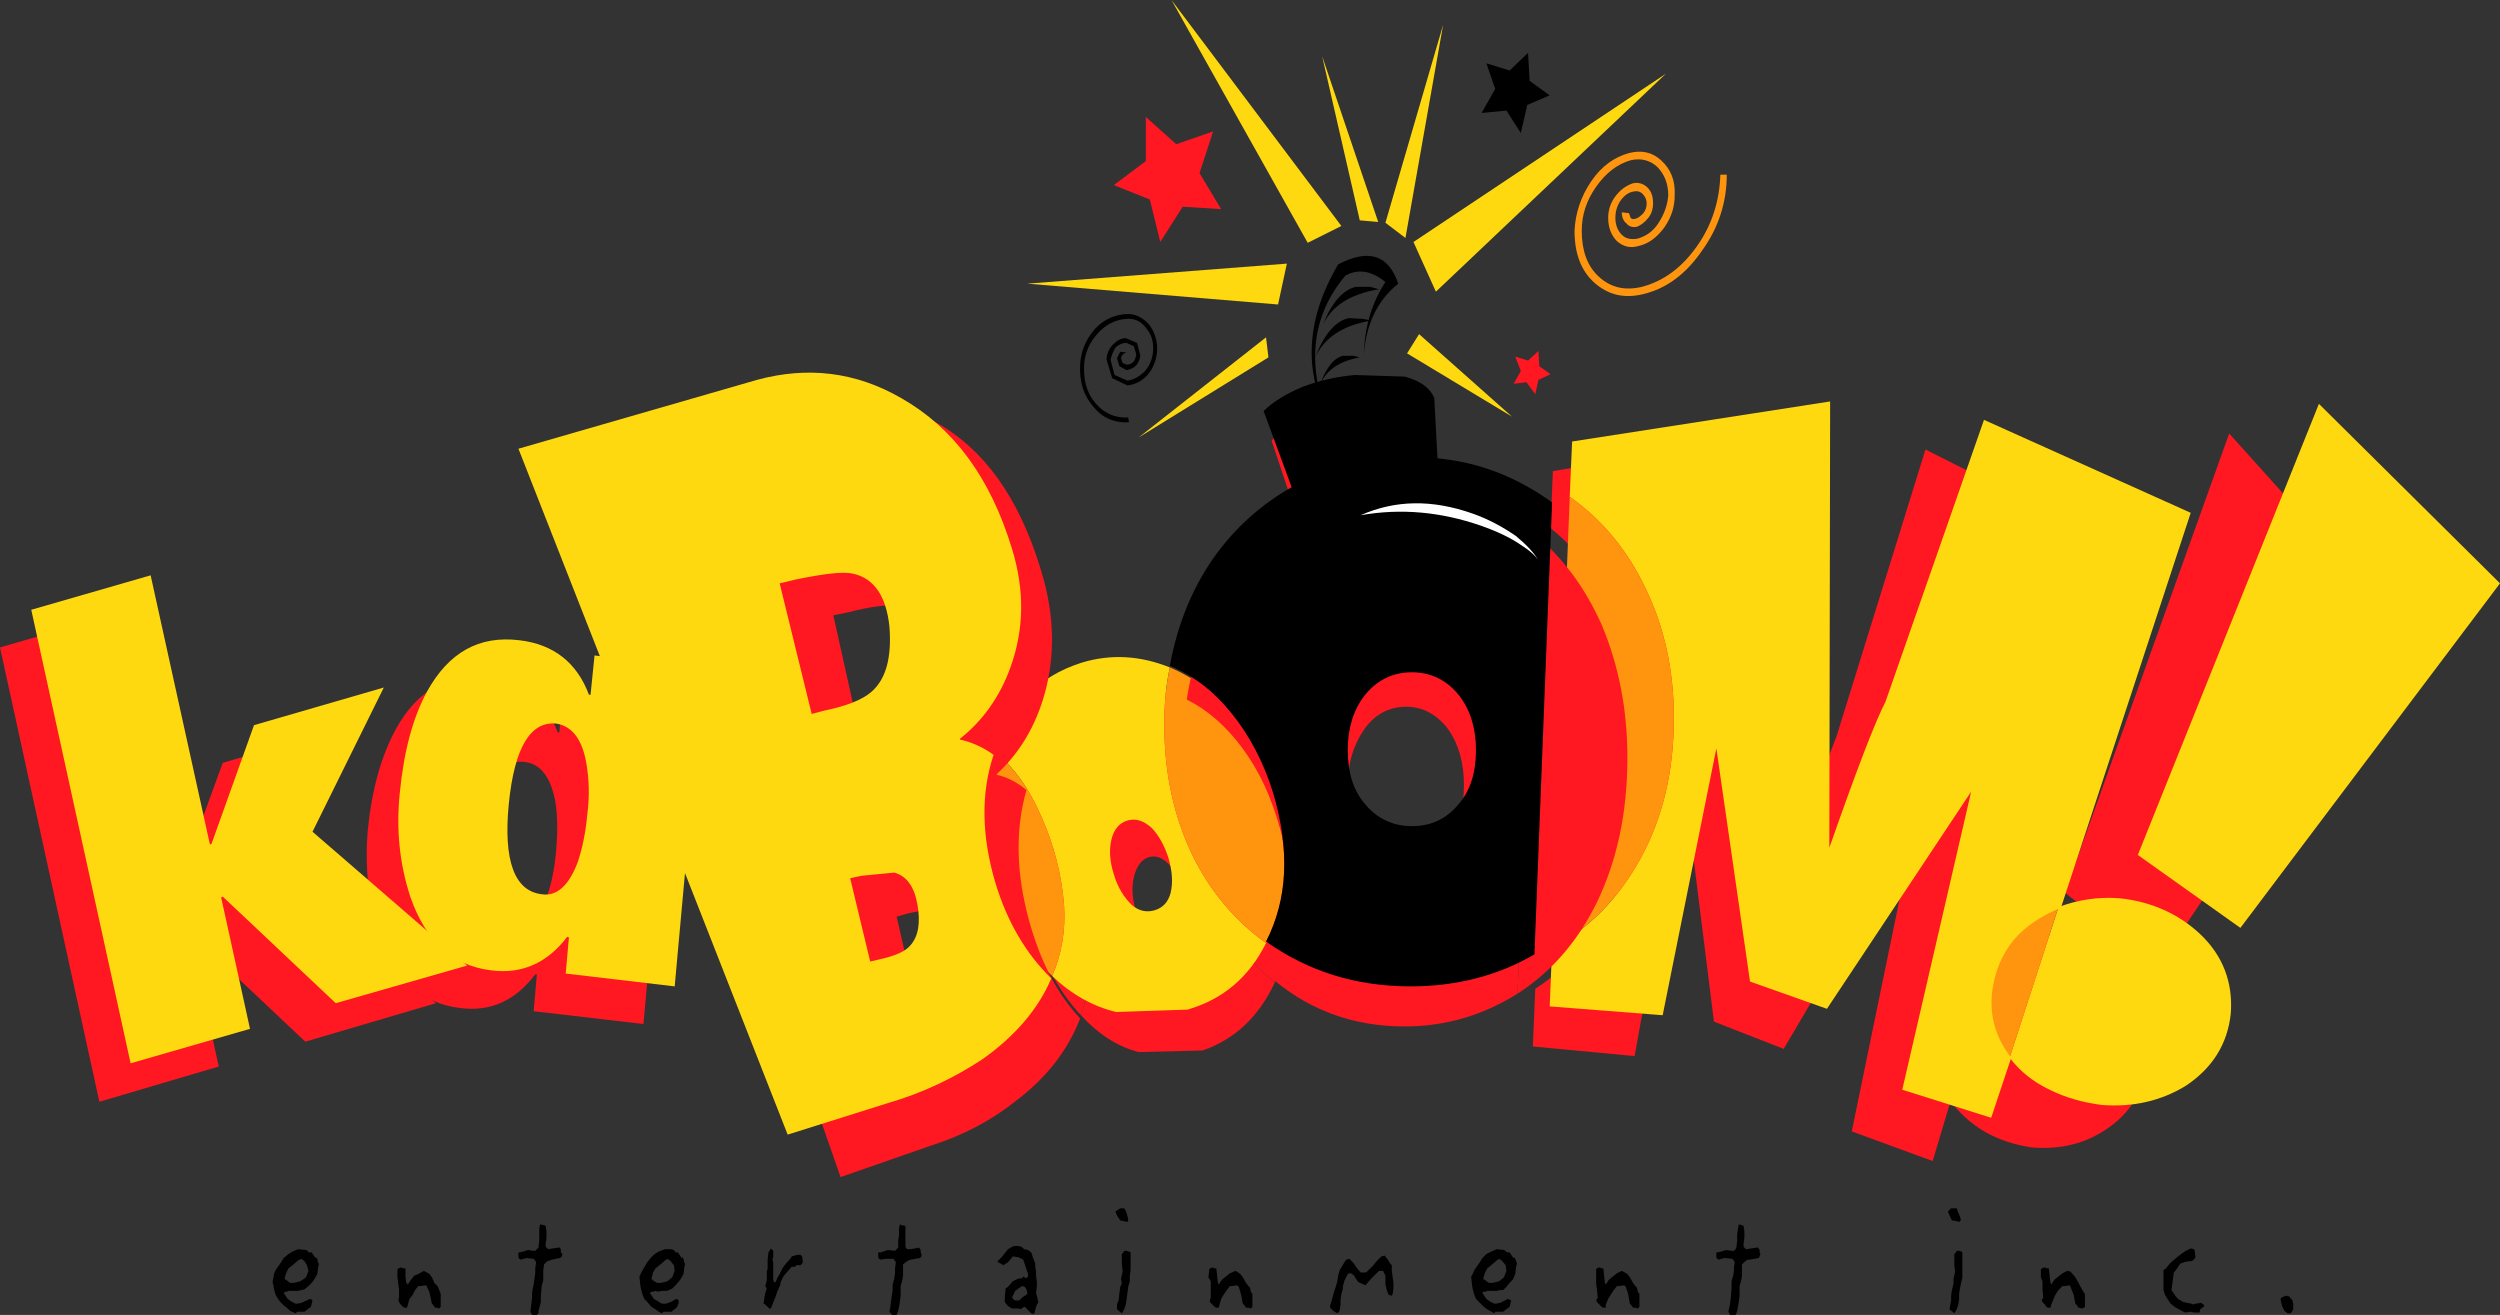
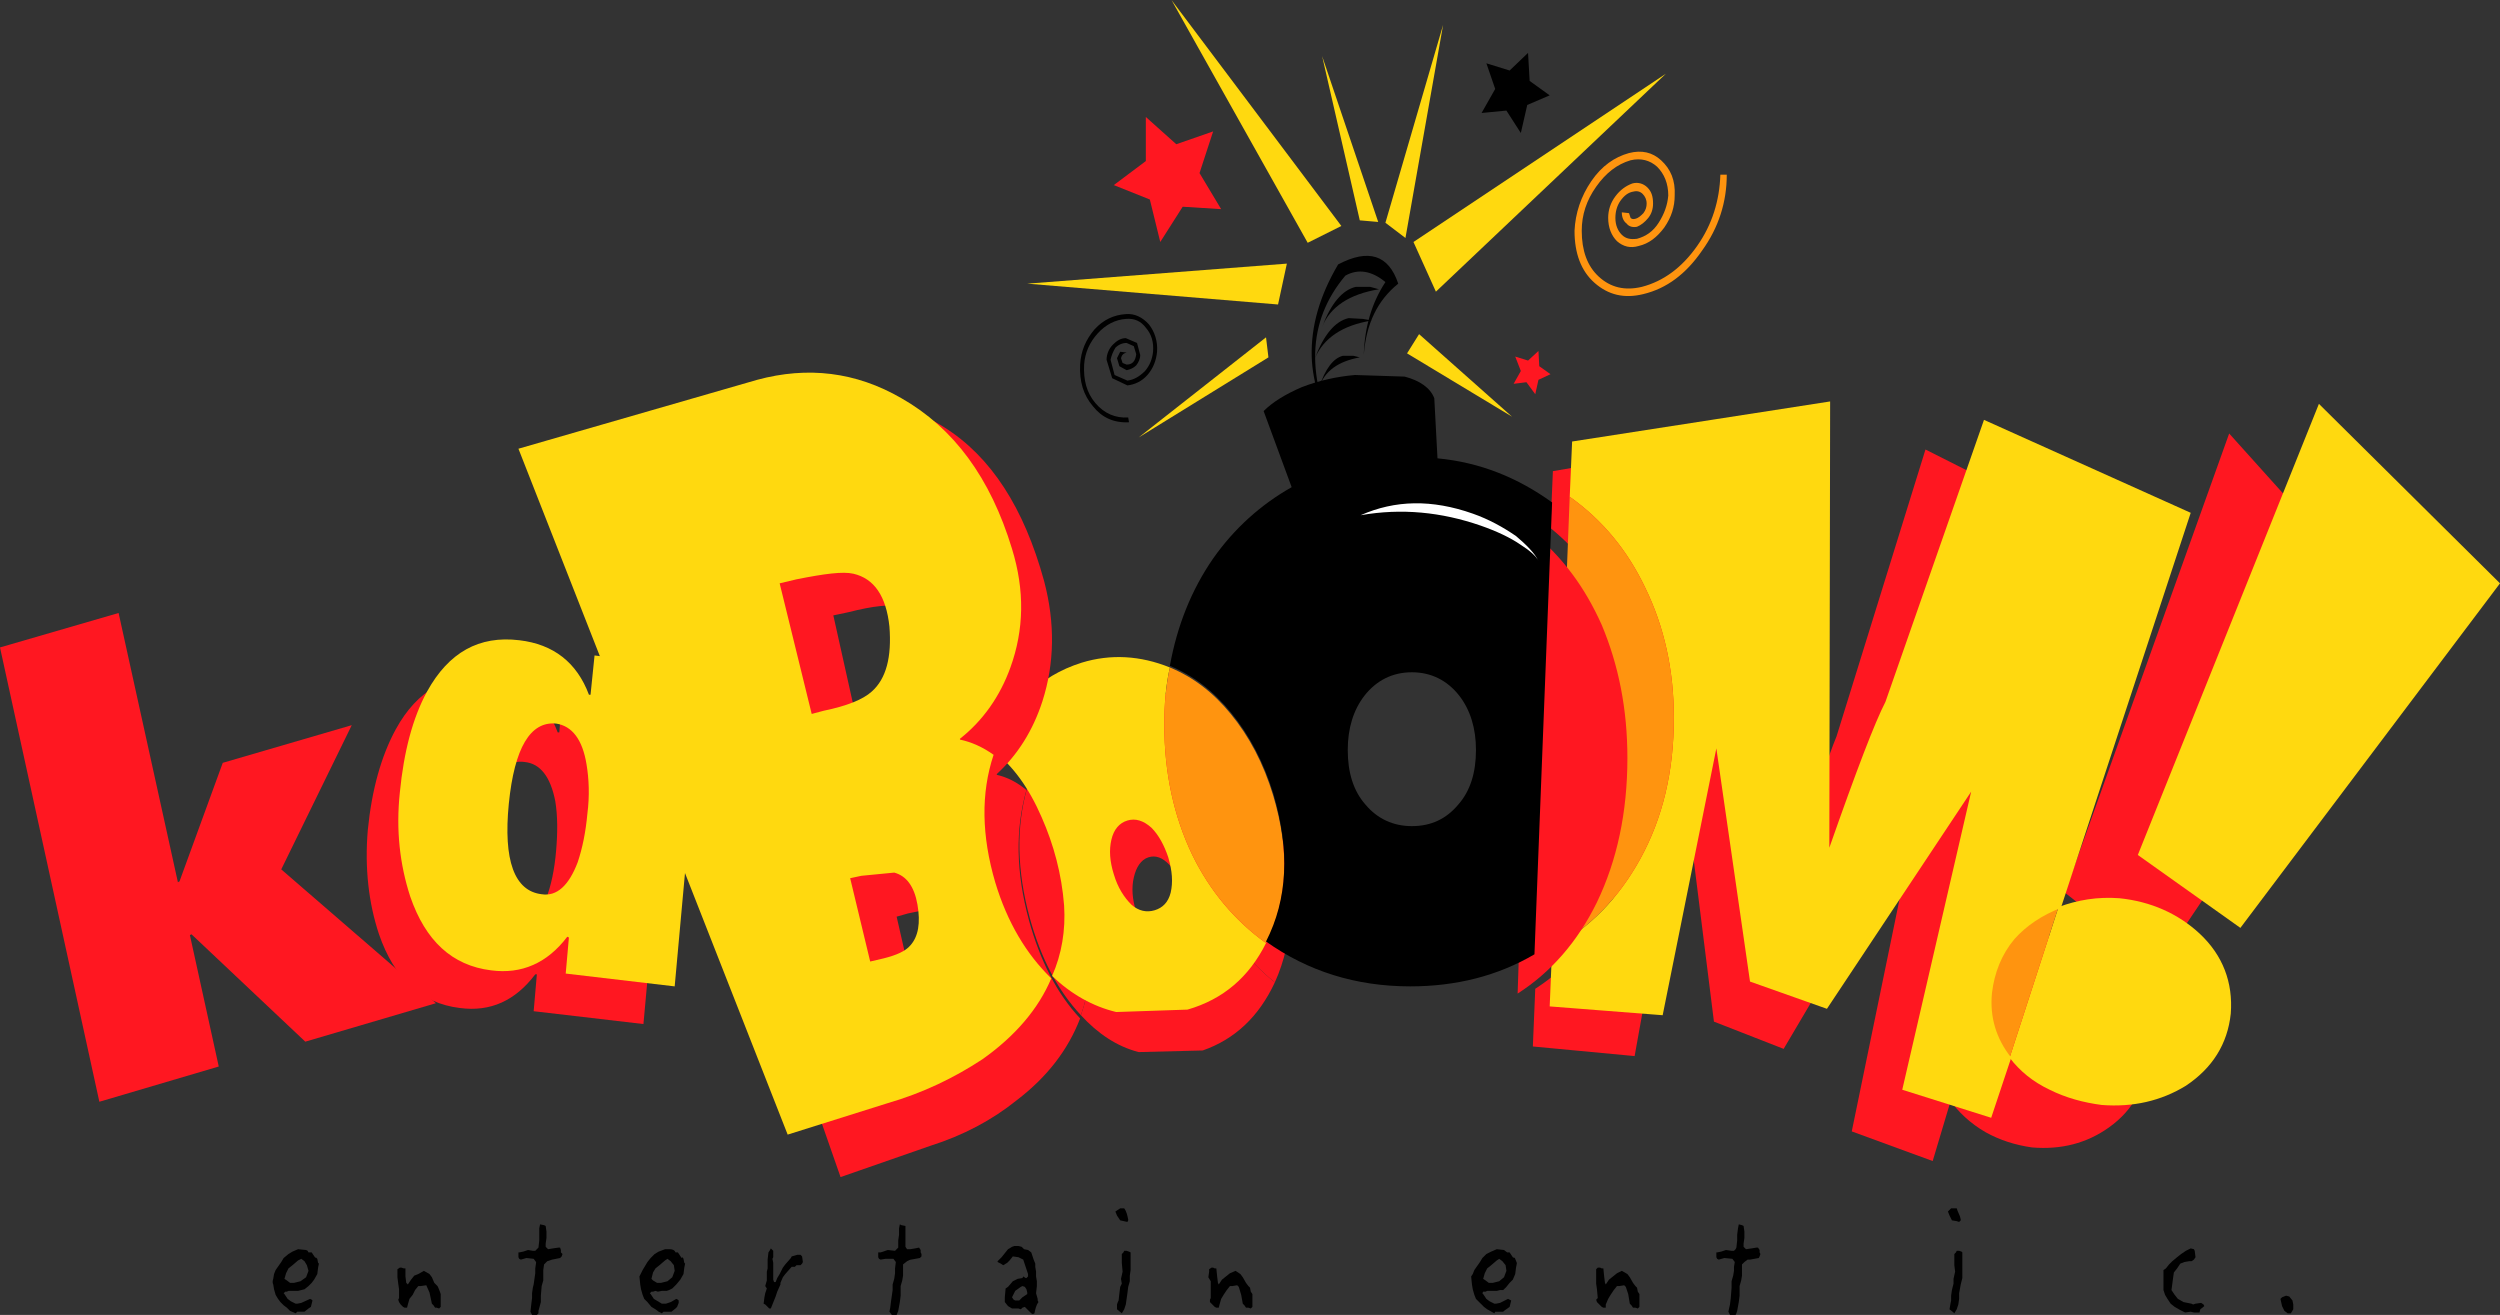
<svg xmlns="http://www.w3.org/2000/svg" version="1.1" id="Layer_1" x="0px" y="0px" width="1000px" height="525.961px" viewBox="0 0 1000 525.961" enable-background="new 0 0 1000 525.961" xml:space="preserve">
  <rect x="0" y="0" width="1000" height="525.961" fill="#333333" stroke="none" />
  <g>
    <path fill-rule="evenodd" clip-rule="evenodd" fill="#FF1721" d="M779.488,439.423c3.845,5.449,8.654,9.937,14.742,13.462   c5.771,3.206,11.86,5.128,18.59,6.091c11.539,0.961,21.796-1.604,30.771-8.013c9.936-7.052,15.063-16.988,16.026-29.487   c0.959-12.501-2.564-23.398-11.219-32.372c-8.013-8.334-17.627-13.142-28.846-14.423c-7.371-0.642-14.745,0.64-22.116,3.524   L779.488,439.423z" />
    <polygon fill-rule="evenodd" clip-rule="evenodd" fill="#FF1721" points="863.141,386.539 957.372,246.476 891.668,173.397    825.961,357.052  " />
    <path fill-rule="evenodd" clip-rule="evenodd" fill="#FFD90F" d="M819.873,435.898c6.409,3.205,13.462,5.128,20.833,6.089   c12.499,0.962,23.718-1.602,33.653-7.692c10.576-7.052,16.667-16.666,17.95-28.846c0.96-12.5-3.205-23.397-12.502-32.051   c-8.654-8.013-19.549-12.821-32.051-14.104c-8.654-0.641-16.668,0.642-24.359,3.526l-19.55,60.257   C808.014,428.527,813.142,432.692,819.873,435.898z" />
    <polygon fill-rule="evenodd" clip-rule="evenodd" fill="#FFD90F" points="896.154,371.154 1000,233.334 927.564,161.538    855.128,341.987  " />
    <path fill-rule="evenodd" clip-rule="evenodd" fill="#FF940F" d="M796.156,396.795c-0.963,9.937,1.602,18.59,7.691,26.283   l19.55-60.257c-7.371,2.884-13.462,7.051-18.269,12.82C799.68,381.73,796.795,388.782,796.156,396.795z" />
    <path fill-rule="evenodd" clip-rule="evenodd" fill="#FF1721" d="M621.154,188.462l-0.962,22.756   c11.859,9.616,20.835,21.796,27.564,36.858c6.732,15.707,10.256,33.654,10.256,53.207c0,21.475-4.165,40.704-12.178,57.371   c-7.692,15.705-18.27,28.206-31.73,36.858l-0.963,23.078l40.706,3.846l19.549-108.654h0.321l11.86,94.872l27.883,10.897   l52.245-88.462l-25.001,121.475l32.372,11.858l7.371-24.679c-5.448-8.013-8.013-16.666-7.05-26.603   c0.642-8.334,3.205-15.705,8.013-21.795c4.165-5.449,9.935-9.936,16.988-12.82l46.793-160.898l-75-37.819l-35.575,114.743   c-3.206,7.692-9.938,27.563-20.193,59.615h-0.321l0.642-181.73L621.154,188.462z" />
    <path fill-rule="evenodd" clip-rule="evenodd" fill="#FFD90F" d="M628.847,176.603l-0.96,22.116   c13.141,9.294,23.076,21.474,30.126,36.217c7.692,15.706,11.539,33.014,11.539,52.244c0,21.475-4.486,40.064-13.461,56.41   c-8.655,15.705-20.191,27.564-35.257,35.897l-0.96,23.077l45.191,3.525l21.475-106.73l13.462,93.269l30.768,10.898l57.691-86.859   l-27.563,119.231l35.575,11.218l8.014-24.038c-6.088-7.693-8.652-16.347-7.692-25.962c0.963-8.013,3.848-15.386,8.976-21.475   c4.807-5.449,11.218-9.616,18.589-12.501l51.925-158.012l-82.695-37.181L754.167,280.77c-4.166,8.013-11.537,27.244-22.435,58.333   l0.321-178.525L628.847,176.603z" />
    <path fill-rule="evenodd" clip-rule="evenodd" fill="#FF940F" d="M658.013,234.936c-7.05-14.743-16.985-26.923-30.126-36.218   l-7.053,180.77c15.065-8.333,26.602-20.192,35.257-35.897c8.975-16.346,13.461-34.936,13.461-56.41   C669.552,267.949,665.705,250.641,658.013,234.936z" />
    <path fill-rule="evenodd" clip-rule="evenodd" fill="#FF1721" d="M475.001,372.116c-0.963,4.167-2.885,6.73-5.77,7.692   c-2.885,0.961-5.449,0-8.333-2.885c-2.885-2.564-4.807-6.731-6.41-12.18c-1.603-5.128-1.923-9.616-0.961-13.781   c0.961-4.167,2.883-7.052,5.768-8.013c2.885-0.963,5.77,0,8.655,3.204c2.885,2.885,4.807,6.73,6.41,11.858   C475.643,363.462,475.961,367.949,475.001,372.116z M442.95,278.526c-15.707,5.449-26.604,17.629-32.052,36.538   c7.051,5.77,12.82,14.424,17.627,26.282c4.488,11.218,7.052,23.397,7.692,36.219c0.642,9.935-0.64,19.229-3.846,28.524   c6.73,7.373,14.424,12.501,23.077,14.744l25.64-0.641c12.823-4.487,22.438-13.462,28.849-27.244   c-11.539-9.295-20.515-21.153-26.923-35.897c-6.732-15.705-10.257-33.654-10.257-53.205c0-7.691,0.642-15.385,1.924-23.077   C464.104,275.642,453.527,275,442.95,278.526z" />
    <path fill-rule="evenodd" clip-rule="evenodd" fill="#FF1721" d="M472.757,303.847c0,19.551,3.525,37.5,10.257,53.205   c6.409,14.744,15.384,26.603,26.923,35.897c7.691-16.987,8.334-36.858,2.243-60.257c-3.526-12.82-8.654-23.718-15.384-33.013   c-6.412-8.654-13.783-15.064-22.116-18.91C473.398,288.462,472.757,296.155,472.757,303.847z" />
    <path fill-rule="evenodd" clip-rule="evenodd" fill="#FF1721" d="M436.219,377.565c-0.642-12.821-3.206-25.001-7.693-36.219   c-4.807-11.858-10.577-20.513-17.627-26.282c-4.487,15.706-4.167,33.014,0.961,51.924c4.486,16.345,11.217,29.166,20.512,39.102   C435.578,396.795,436.859,387.5,436.219,377.565z" />
    <path fill-rule="evenodd" clip-rule="evenodd" fill="#FFD90F" d="M461.859,364.104c-3.205,0.961-6.41,0.319-9.295-2.244   c-2.885-2.884-5.449-6.731-7.05-12.18c-1.603-5.128-1.924-9.614-0.962-13.781c0.962-4.167,3.206-6.731,6.411-7.693   c3.204-0.961,6.41,0,9.614,2.885c2.885,2.885,5.128,7.052,6.731,11.86c1.603,5.447,1.923,9.935,0.962,14.102   C467.308,360.897,465.065,363.141,461.859,364.104z M432.693,265.064c-17.308,5.449-28.846,17.308-34.937,35.577   c7.373,5.77,13.783,14.423,18.911,26.282c4.809,10.896,8.013,22.756,8.974,35.256c0.642,9.937-0.961,19.551-4.807,28.205   c7.692,7.371,16.346,12.18,25.641,14.423l28.526-0.961c14.421-4.167,24.68-13.141,31.41-26.603   c-12.499-8.976-22.437-20.834-29.487-35.257c-7.372-15.384-11.219-32.691-11.219-52.244c0-8.013,0.642-15.704,2.245-22.756   C456.091,262.18,444.232,261.538,432.693,265.064z" />
    <path fill-rule="evenodd" clip-rule="evenodd" fill="#FF940F" d="M465.705,289.743c0,19.553,3.847,36.86,11.219,52.244   c7.05,14.423,16.988,26.281,29.487,35.257c8.654-16.988,9.614-36.539,2.885-58.975c-3.848-12.819-9.614-23.718-16.988-32.692   c-7.05-8.653-15.063-14.743-24.358-18.59C466.347,274.039,465.705,281.73,465.705,289.743z" />
-     <path fill-rule="evenodd" clip-rule="evenodd" fill="#FF940F" d="M420.834,390.385c3.846-8.654,5.449-18.269,4.807-28.205   c-0.961-12.5-4.166-24.359-8.974-35.256c-5.128-11.859-11.538-20.513-18.911-26.282c-5.128,15.706-4.807,32.692,0.642,50.961   C403.206,367.949,410.898,380.77,420.834,390.385z" />
    <path fill-rule="evenodd" clip-rule="evenodd" fill="#FF1721" d="M371.154,399.04l-4.808,1.281l-7.692-33.654l4.486-1.281   c5.449-1.282,9.295-1.604,11.54-0.962c4.807,1.281,7.692,5.448,8.653,12.82c0.961,7.371,0.32,13.141-2.564,16.666   C379.167,396.154,375.962,397.756,371.154,399.04z M339.424,244.872c9.937-2.563,16.987-3.205,20.513-2.243   c7.692,1.604,12.18,8.975,13.141,21.475c0.961,12.18-0.961,20.833-6.09,26.281c-3.205,3.205-8.974,5.771-17.627,8.014l-4.167,0.961   l-11.859-53.205L339.424,244.872z M325.322,163.462l-86.54,27.885l97.436,279.487l35.899-12.5   c13.141-4.167,24.679-10.256,34.615-18.27c12.18-9.294,20.512-20.192,25.32-32.692c-9.295-9.936-16.025-23.076-20.513-39.423   c-5.128-18.91-5.449-36.218-0.961-51.923c-3.846-3.205-7.692-5.128-11.858-6.09v-0.321c8.332-7.692,14.422-17.307,18.269-29.166   c4.807-15.063,5.128-31.089,0.64-48.077c-8.013-29.167-21.153-49.679-40.064-61.539   C360.898,160.257,343.59,157.692,325.322,163.462z" />
    <path fill-rule="evenodd" clip-rule="evenodd" fill="#FFD90F" d="M344.552,350.321l13.141-1.282   c4.809,1.282,8.013,5.449,9.295,12.82c1.282,7.372,0.321,12.821-2.884,16.346c-1.923,2.245-5.449,3.847-10.578,5.128l-5.447,1.282   l-8.013-33.333L344.552,350.321z M318.591,231.731c11.217-2.244,18.59-3.206,22.756-2.244c8.333,1.924,13.141,8.975,14.423,21.154   c0.961,12.18-1.282,20.833-7.052,25.961c-3.525,3.206-9.935,5.77-19.231,7.693l-4.807,1.281l-12.82-52.243L318.591,231.731z    M207.373,179.487l107.692,274.358l39.745-12.499c14.423-4.167,26.922-10.256,38.14-17.628   c13.141-9.295,22.436-20.192,27.564-32.372c-9.936-9.616-17.627-22.436-22.436-38.462c-5.449-18.59-5.77-35.576-0.64-50.962   c-4.488-3.204-8.975-5.128-13.461-6.089v-0.32c9.294-7.372,16.025-16.987,20.192-28.526c5.447-15.063,5.768-30.769,0.64-47.436   c-8.653-28.526-23.397-48.397-44.231-60.257c-18.269-10.576-37.5-12.819-57.692-7.371L207.373,179.487z" />
    <path fill-rule="evenodd" clip-rule="evenodd" fill="#FF1721" d="M195.193,317.309c3.525-9.295,8.654-13.462,14.744-12.501   c6.089,0.643,10.256,5.771,12.18,15.705c0.961,5.77,0.961,12.501,0.321,19.873c-0.642,7.371-1.924,13.781-4.167,19.551   c-3.526,9.295-8.013,13.781-14.103,13.141c-10.577-1.281-14.744-13.461-13.141-36.218   C191.987,328.847,193.269,322.437,195.193,317.309z M195.193,271.154c-16.026-1.923-28.206,4.809-36.858,20.513   c-5.77,10.577-9.616,24.039-11.219,40.385c-1.282,15.063,0.321,29.167,4.488,41.666c6.089,17.629,16.666,27.565,32.371,29.487   c12.179,1.603,22.116-2.884,30.129-13.462h0.64l-1.282,14.745l43.91,5.128l11.54-126.923l-43.91-5.449l-1.282,15.705h-0.642   C218.27,280.129,208.975,272.757,195.193,271.154z" />
    <path fill-rule="evenodd" clip-rule="evenodd" fill="#FFD90F" d="M203.526,321.476c2.243-22.438,8.653-33.014,18.911-32.052   c6.41,0.961,10.577,6.41,12.18,16.346c0.961,5.77,1.282,12.5,0.319,19.871c-0.64,7.052-1.922,13.462-3.846,19.231   c-3.525,9.295-8.333,13.782-14.422,12.82C205.77,356.411,201.282,344.231,203.526,321.476z M237.821,262.18l-1.603,15.705h-0.641   c-4.808-12.82-14.103-20.192-27.884-21.794c-16.026-1.924-28.206,4.807-36.86,20.512c-5.768,10.577-9.295,24.039-10.897,40.385   c-1.602,15.064,0,28.846,4.167,41.667c6.091,17.629,16.667,27.564,32.372,29.487c12.18,1.602,22.436-2.885,30.449-13.461   l0.642,0.32l-1.282,14.423l43.589,5.128l11.538-126.923L237.821,262.18z" />
    <polygon fill-rule="evenodd" clip-rule="evenodd" fill="#FF1721" points="47.437,245.193 71.154,352.885 71.795,352.564    89.103,305.129 140.706,290.064 112.5,347.757 174.36,401.283 122.116,416.667 76.604,373.718 75.961,374.039 87.501,426.604    39.744,440.705 0,258.975  " />
-     <polygon fill-rule="evenodd" clip-rule="evenodd" fill="#FFD90F" points="60.257,230.129 83.975,337.82 84.616,337.501    101.603,290.064 153.526,275 125.001,332.692 186.859,386.219 134.296,401.283 89.103,358.654 88.462,358.976 100,411.539    52.244,425.321 12.501,243.911  " />
-     <path fill-rule="evenodd" clip-rule="evenodd" fill="#FF1721" d="M585.576,314.103c0,9.295-2.242,16.668-6.408,22.436   c-4.168,5.771-9.938,8.655-16.667,8.655s-12.499-2.885-16.668-8.655c-4.486-5.768-6.729-13.141-6.729-22.436   c0-8.652,2.243-16.025,6.409-22.114c4.168-6.091,9.938-9.295,16.988-9.295c6.729,0,12.499,3.204,16.987,9.295   C583.654,298.077,585.576,305.45,585.576,314.103z M541.668,161.219c-6.732,0.961-13.141,2.564-18.91,5.128   c-6.412,2.885-11.219,6.09-14.104,9.936l10.256,30.77c-11.537,7.372-21.153,16.986-28.525,29.166   c-8.013,12.821-13.141,27.244-15.705,43.591c8.333,4.167,15.705,10.576,22.116,19.229c6.729,8.976,11.857,19.873,15.384,33.014   c6.091,23.397,5.448,43.269-2.243,60.256c14.742,12.18,32.051,18.27,51.922,18.27c16.346,0,31.409-4.487,45.191-13.141   l6.091-184.295c-12.499-9.937-26.281-16.025-41.345-17.628l-1.283-24.681c-1.602-4.165-5.128-7.05-10.577-8.653L541.668,161.219z" />
    <path fill-rule="evenodd" clip-rule="evenodd" fill="#FF1721" d="M640.707,250c-6.732-15.064-15.705-27.242-27.565-36.858   l-6.091,184.295c13.462-8.654,24.039-20.834,31.73-36.539c8.013-16.667,12.182-35.896,12.182-57.692   C650.963,283.654,647.436,266.026,640.707,250z" />
    <path fill-rule="evenodd" clip-rule="evenodd" d="M535.898,177.885c-7.051-12.82-10.897-24.679-11.219-35.256   c-0.32-12.18,3.206-24.359,10.577-36.859c12.181-6.41,20.193-3.846,24.038,7.692c-8.334,6.73-12.82,16.025-13.782,28.525   c0.32-11.218,3.205-20.832,8.654-29.166c-5.449-4.488-10.897-5.449-16.025-2.564C522.758,128.526,522.115,151.282,535.898,177.885z   " />
    <path fill-rule="evenodd" clip-rule="evenodd" d="M528.848,130.77c3.524-9.295,8.013-14.744,13.462-16.026h5.767l3.527,0.963   C539.745,117.628,532.051,122.756,528.848,130.77z" />
    <path fill-rule="evenodd" clip-rule="evenodd" d="M525.963,143.27c3.524-9.295,8.013-14.743,13.462-16.025l5.767,0.32l3.526,0.641   C536.86,130.129,529.487,135.257,525.963,143.27z" />
    <path fill-rule="evenodd" clip-rule="evenodd" d="M527.564,155.129c2.564-7.692,5.77-11.859,9.614-12.82h4.168l2.564,0.641   C535.257,144.552,529.808,148.397,527.564,155.129z" />
    <path fill-rule="evenodd" clip-rule="evenodd" d="M532.372,172.437c2.243-7.372,5.448-11.859,8.975-12.82h3.845l2.566,0.641   C539.745,161.859,534.615,166.026,532.372,172.437z" />
    <path fill-rule="evenodd" clip-rule="evenodd" d="M590.387,300.001c0,8.974-2.246,16.347-7.053,21.794   c-4.808,5.77-10.898,8.654-18.59,8.654c-7.371,0-13.783-2.885-18.59-8.654c-4.808-5.447-7.051-12.82-7.051-21.794   c0-8.654,2.243-16.025,6.729-21.795c4.808-6.09,11.219-9.295,18.911-9.295c7.691,0,14.103,3.205,18.91,9.295   C588.141,283.976,590.387,291.347,590.387,300.001z M541.988,150c-7.373,0.642-14.424,2.243-21.153,4.808   c-6.732,2.885-11.86,6.091-15.387,9.615l11.219,30.449c-12.499,7.052-23.076,16.667-31.41,28.525   c-8.655,12.501-14.423,26.924-17.308,42.949c9.295,3.846,17.308,9.937,24.358,18.59c7.374,8.974,13.141,19.871,16.988,32.372   c6.729,22.757,5.77,42.308-2.885,59.294c16.667,11.86,35.898,17.949,57.691,17.949c18.271,0,34.936-4.167,49.681-12.821   l7.051-180.769c-13.783-9.937-28.846-16.025-45.834-17.628l-1.281-24.039c-1.604-4.166-5.77-7.052-11.859-8.653L541.988,150z" />
    <path fill-rule="evenodd" clip-rule="evenodd" fill="#FFFFFF" d="M589.104,205.448c6.411,2.245,12.178,5.449,17.309,8.976   c4.165,3.525,7.371,6.73,8.973,9.936c-0.96-1.923-3.523-4.167-7.051-6.41c-4.168-2.885-9.616-5.449-16.025-7.692   c-15.705-5.448-31.73-7.052-48.077-4.167C558.015,200,572.757,199.681,589.104,205.448z" />
    <polygon fill-rule="evenodd" clip-rule="evenodd" fill="#FFD90F" points="567.629,133.654 604.808,166.668 562.821,141.346  " />
    <polygon fill-rule="evenodd" clip-rule="evenodd" fill="#FF1721" points="458.334,46.795 470.514,57.692 485.257,52.564    479.809,69.23 488.463,83.654 473.078,82.692 464.104,96.796 459.937,79.809 445.514,74.039 458.334,64.424  " />
    <polygon fill-rule="evenodd" clip-rule="evenodd" points="611.219,21.153 611.861,32.372 619.874,38.142 610.898,41.987    608.334,53.205 602.564,44.23 592.63,45.192 598.078,35.578 594.552,25.32 603.848,28.205  " />
    <polygon fill-rule="evenodd" clip-rule="evenodd" fill="#FF1721" points="615.385,140.385 615.705,146.476 620.192,149.68    615.385,151.923 614.104,157.692 610.577,152.885 605.449,153.525 608.334,148.397 606.091,142.629 611.219,144.23  " />
    <polygon fill-rule="evenodd" clip-rule="evenodd" fill="#FFD90F" points="511.218,121.795 410.898,113.462 514.744,105.448  " />
    <polygon fill-rule="evenodd" clip-rule="evenodd" fill="#FFD90F" points="523.078,97.116 468.59,0 536.54,90.386  " />
    <polygon fill-rule="evenodd" clip-rule="evenodd" fill="#FFD90F" points="543.911,88.141 528.848,22.437 551.282,88.782  " />
    <polygon fill-rule="evenodd" clip-rule="evenodd" fill="#FFD90F" points="507.373,142.949 455.449,175 506.411,134.936  " />
    <polygon fill-rule="evenodd" clip-rule="evenodd" fill="#FFD90F" points="554.167,89.104 577.243,9.937 562.18,95.192  " />
    <polygon fill-rule="evenodd" clip-rule="evenodd" fill="#FFD90F" points="565.386,96.796 666.347,29.487 574.36,116.667  " />
    <path fill-rule="evenodd" clip-rule="evenodd" fill="#FF940F" d="M651.604,61.218c-5.77,1.603-10.897,5.129-15.066,11.219   c-4.165,6.09-6.408,12.819-6.729,19.871c0,8.975,2.564,16.025,8.013,20.834c5.449,4.808,11.858,6.41,19.55,4.486   c9.296-2.243,16.988-8.013,23.399-17.308c6.729-9.295,9.936-19.551,9.936-30.448h-2.564c-0.32,10.256-3.205,19.872-9.296,28.526   c-6.088,8.653-13.462,14.102-22.113,16.345c-6.732,1.604-12.502,0.321-17.31-4.165c-4.486-4.167-6.729-10.258-6.729-18.271   c0-6.41,1.923-12.18,5.77-17.628c3.845-5.449,8.331-8.975,13.78-10.577c4.168-0.961,7.694,0,10.577,2.564   c2.885,2.885,4.488,6.73,4.488,11.539c-0.32,3.846-1.604,7.371-3.847,10.897c-2.243,3.525-5.128,5.449-8.654,6.41   c-2.564,0.319-4.486,0-6.088-1.603c-1.604-1.604-2.564-3.847-2.564-6.731c0-2.563,0.639-4.807,1.923-6.73   c1.602-2.243,3.205-3.525,5.448-3.847c1.281-0.32,2.564,0,3.526,0.962c0.96,0.962,1.602,2.243,1.602,3.846   c0,1.282-0.32,2.564-1.283,3.846c-0.96,0.963-1.922,1.924-3.203,2.245c-0.962,0.319-1.604,0-1.925-0.321l-0.639-1.924l-2.885-0.319   c0,1.923,0.639,3.525,1.922,4.486c0.963,1.282,2.564,1.603,4.166,1.282c1.604-0.641,3.205-1.923,4.488-3.525   c1.281-1.603,1.923-3.525,1.923-5.77c0-2.884-0.642-4.808-2.243-6.41c-1.604-1.603-3.848-2.243-6.091-1.603   c-2.563,0.962-4.807,2.563-6.729,5.129c-1.925,2.564-2.885,5.448-2.885,8.653c0,3.846,1.28,7.052,3.523,9.295   c2.564,2.243,5.449,2.885,8.655,1.924c4.168-0.963,7.371-3.526,10.256-7.373c2.885-4.166,4.168-8.333,4.168-12.819   c0.32-6.091-1.604-10.577-5.449-14.104C660.897,60.898,656.732,59.936,651.604,61.218z" />
    <path fill-rule="evenodd" clip-rule="evenodd" d="M450.321,125.642c-4.807,0.32-8.974,2.243-12.5,6.09   c-3.525,4.166-5.449,8.653-5.769,14.103c-0.321,6.73,1.282,12.18,5.128,16.667c3.525,4.486,8.334,6.73,14.423,6.41l-0.321-1.924   c-5.128,0.32-9.616-1.603-13.141-5.769c-3.525-4.167-4.807-9.296-4.488-15.385c0.321-4.808,2.245-8.975,5.449-12.501   c3.206-3.525,7.052-5.448,11.219-5.769c3.525-0.32,6.089,0.962,8.013,3.525c2.243,2.564,3.206,5.77,2.885,9.616   c-0.321,2.885-1.282,5.448-3.206,7.691c-2.243,2.244-4.486,3.525-7.05,3.846L445.833,150l-1.603-6.09   c0.321-1.602,0.963-3.204,1.924-4.808c1.282-1.282,2.885-1.922,4.488-1.922l2.885,1.282l0.961,3.204   c-0.321,2.885-1.603,4.167-3.846,4.167l-1.603-0.641l-0.642-1.924c0.321-1.282,0.962-1.924,2.245-2.243l-2.564-0.32l-1.282,2.563   l0.961,3.206l2.885,1.602c1.602-0.32,2.885-0.962,3.846-1.923c0.961-1.282,1.603-2.563,1.603-4.167l-1.282-4.807l-4.487-1.924   c-1.924,0-3.525,0.961-5.128,2.563c-1.603,1.604-2.564,3.847-2.564,6.09l2.243,7.372l6.091,2.885   c2.883-0.32,5.768-1.603,8.013-4.167c2.243-2.563,3.525-5.77,3.846-9.294c0.319-4.167-0.962-8.014-3.206-10.898   C457.052,126.923,453.846,125.32,450.321,125.642z" />
    <path fill-rule="evenodd" clip-rule="evenodd" d="M122.757,506.09l0.642,2.244l-0.961,2.564l-2.245,1.602l-2.564,0.642h-1.603   l-1.282-0.962l-0.961-0.642l0.642-2.243l0.961-1.924l1.603-1.281l2.243-1.923l1.282-0.642l1.282,0.961L122.757,506.09z    M116.988,500.641l-1.603,0.963l-1.923,1.603l-0.961,1.602l-2.243,3.206l-0.642,1.603l-0.321,1.922   c-0.319,0.962-0.319,1.604,0,2.245l0.321,1.922l0.642,2.243l0.961,1.603l0.961,1.282l1.282,1.282l1.282,0.963l1.282,1.281   l2.244,0.962l0.641-0.642h2.885l1.603-1.282l0.961-0.641l0.642-2.564l-0.321-0.32l-0.642-0.321l-3.525,1.604l-1.603,0.32h-0.641   l-1.923-0.962l-1.282-0.962l-1.282-1.922l-0.321-0.321l0.642-0.642h0.64l0.642-0.319h1.922h1.924l1.282-0.32l1.282-0.321   l1.603-1.282l1.282-1.281l0.961-1.282l1.282-2.243l0.321-2.564l0.321-1.603l-0.321-0.321l-0.321-1.603l-0.64-0.641v0.321   l-0.321-0.321l-0.642-0.962l-0.641-0.961h-1.282l-0.321-0.641L122.437,500l-3.206-0.32L116.988,500.641z" />
    <polygon fill-rule="evenodd" clip-rule="evenodd" points="172.757,510.898 173.718,513.142 175,514.423 175.321,515.064    175.961,516.666 176.282,517.629 176.282,522.757 175.642,523.397 174.68,523.078 174.039,523.078 173.397,522.115    172.757,521.475 171.796,516.987 170.514,514.103 168.27,514.423 167.309,514.423 166.026,516.026 165.065,517.948    163.783,519.551 163.142,521.796 162.821,523.078 161.859,523.078 161.218,522.757 160.257,521.796 159.616,520.833    159.295,519.872 159.616,519.231 159.616,515.705 159.295,513.462 158.975,510.898 158.975,508.653 158.975,507.692    159.936,507.052 160.578,507.052 161.539,507.371 162.18,507.371 162.18,510.577 162.501,513.142 163.142,513.783 164.423,511.859    165.706,510.257 167.309,509.616 169.552,508.334 171.796,509.616  " />
    <polygon fill-rule="evenodd" clip-rule="evenodd" points="224.039,499.038 224.359,500 224.359,500.962 225.001,501.604    224.68,502.564 224.039,503.205 220.834,503.847 218.911,504.486 217.628,505.771 217.308,508.014 217.308,510.257 217.308,512.18    216.667,514.423 216.347,518.27 216.347,520.833 215.385,524.359 215.385,525.321 214.744,525.961 212.821,525.961 212.18,524.68    212.5,521.796 212.821,519.23 212.821,517.308 213.142,515.063 213.461,513.783 213.782,511.538 214.104,509.295 214.104,507.371    214.424,505.128 214.424,504.808 213.461,503.525 210.578,503.205 208.333,503.847 207.693,503.525 207.373,502.885    207.373,502.243 207.373,501.604 207.373,500.962 207.693,500.962 209.295,500.641 211.218,500 213.142,500.321 214.104,500.321    214.744,499.68 215.385,499.038 215.706,496.154 215.706,493.91 215.706,491.346 216.025,489.744 217.628,490.063 218.27,490.385    218.591,492.628 218.591,495.193 218.27,497.437 218.27,498.719 219.231,499.68 221.155,499.358 223.398,499.038  " />
    <path fill-rule="evenodd" clip-rule="evenodd" d="M269.551,506.09l0.321,2.244l-0.961,2.564l-1.924,1.602l-2.564,0.642h-1.603   l-1.601-0.962l-0.642-0.642l0.642-2.563l0.961-1.604l1.603-1.281l2.243-1.923l0.961-0.642l1.282,0.961L269.551,506.09z    M270.193,500.962c-0.321-0.962-1.282-1.282-2.243-1.282h-1.923l-2.564,0.961l-1.603,0.963l-1.603,1.603l-1.282,1.602l-0.961,1.603   l-0.961,1.604l-1.282,2.563l0.32,3.206l0.321,1.922l0.642,2.243l0.64,1.603l1.282,1.282l1.603,1.924l1.603,0.961l1.282,0.962   l1.282,0.642l0.641-0.642h3.206l1.603-1.282l0.641-0.641l0.642-1.603v-0.962l-0.321-0.32l-0.641-0.321l-2.244,1.282l-1.922,0.642   h-1.603l-1.603-0.962l-1.603-0.962l-1.282-1.922l-0.32-0.321l0.64-0.642h0.642l0.961-0.319l0.961,0.319l1.603-0.319h1.924   l0.961-0.32l1.282-0.642l1.603-1.602l1.602-1.924l1.282-2.243l0.321-2.564l0.321-1.603l-0.321-0.321l-0.321-1.603l-0.319-0.641   l-0.321,0.321l-0.321-0.321l-1.282-1.923H270.193z" />
    <polygon fill-rule="evenodd" clip-rule="evenodd" points="321.155,504.808 320.834,505.449 320.192,506.09 318.591,506.09    317.949,506.731 316.667,506.731 314.103,509.616 313.142,510.898 312.18,513.142 312.18,513.783 310.897,516.666 310.257,518.59    308.975,521.796 308.333,523.397 307.693,523.397 306.09,521.796 305.449,521.475 305.77,518.911 306.09,517.308 306.73,515.385    306.09,514.423 306.73,512.18 306.73,510.257 306.73,508.653 307.052,507.371 307.052,505.449 307.052,503.847 307.372,500.962    308.013,500 308.333,499.358 308.654,499.68 309.296,500.321 309.296,502.885 308.975,503.525 309.296,505.128 309.296,506.731    309.296,508.653 309.296,510.257 309.296,511.859 309.615,512.82 310.257,512.82 310.897,511.219 311.86,509.616 312.5,508.334    313.142,507.052 314.103,505.771 316.346,503.206 316.667,502.564 318.91,501.923 320.192,501.923 320.834,502.564  " />
    <path fill-rule="evenodd" clip-rule="evenodd" d="M359.616,493.91l-0.321,2.244v2.885l-1.282,1.282L355.128,500l-2.885,0.962h-0.64   h-0.321v0.642v1.281l0.321,0.641l0.64,0.321l1.923-0.321h2.244h0.962l0.961,1.282l-0.321,2.563v1.924l-0.321,2.243l-0.64,2.245   v2.243l-0.321,2.243l-0.321,2.243l-0.32,2.565l-0.321,1.602l0.961,1.281h1.923l0.641-1.602l0.642-3.526l0.319-2.563v-3.847   l0.642-2.243l0.321-1.923v-2.243v-2.243l1.603-1.284c0.64-0.319,1.282-0.64,1.602-0.64l3.526-0.642l0.64-0.641v-0.961l-0.32-0.642   V500l-0.641-0.961l-1.603,0.319l-1.922,0.321h-1.282l-0.642-0.961v-5.128v-1.924v-1.282l-1.603-0.321l-0.64-0.319l-0.321,1.602   V493.91z" />
    <path fill-rule="evenodd" clip-rule="evenodd" d="M408.975,514.423l0.961,0.321l0.642,0.961l0.321,1.282v0.642l-1.923,1.282   l-1.282,1.281h-1.603l-0.641-0.32l-0.642-0.961l1.282-2.564l2.243-1.603L408.975,514.423z M411.218,500l-1.603-0.32l-0.961-0.961   l-1.282-0.321h-0.961h-0.642l-0.961,0.321l-1.603,0.961l-2.564,3.205l-1.603,1.604v0.319l1.282,0.642l0.963,0.641l1.603-0.962   l0.961-0.961l1.282-1.603l2.243,0.32l1.282,0.641l0.642,0.321l1.282,3.846l0.641,1.924v0.961l-0.641,0.642h-0.321l-0.961-0.642   l-0.321,0.642l-1.924,0.319l-1.922,0.963l-1.923,2.243l-0.961,0.641l-0.321,3.526v1.922l1.282,1.604l1.603,0.961h1.603h0.961   l0.961,0.32l0.642-0.64l0.961-0.321l2.564,2.564l0.642,0.32l0.641-0.32c0.321-1.604,0.642-3.206,1.603-4.488l-0.32-0.641v-0.642   l-0.641-2.243l0.321-2.885v-1.922l-0.321-1.924v-1.924l-0.321-1.922v-1.282l-0.64-1.603l-0.642-1.924l-0.321-0.961L411.218,500z" />
    <path fill-rule="evenodd" clip-rule="evenodd" d="M452.245,500.962v4.809v2.243l-0.321,2.243v2.244l-0.642,2.243l-0.319,2.563   l-0.321,2.243l-0.321,2.245l-0.642,1.922l-0.961,1.604l-1.922-1.604v-0.961v-0.961l0.319-0.963l0.321-0.641l0.321-2.885   l0.321-2.563l0.64-1.282l-0.321-1.924l0.642-2.885l-0.321-3.525v-2.243v-1.281l0.642-0.642l0.32-0.641h0.962l0.961,0.319   L452.245,500.962z M451.282,487.82v0.321l-0.319,0.641l-2.885-0.641l-1.282-1.924l-0.642-1.602l1.924-1.283h1.602   C450.642,484.616,450.963,486.218,451.282,487.82z" />
    <polygon fill-rule="evenodd" clip-rule="evenodd" points="485.899,507.371 486.538,507.371 486.859,510.577 487.18,513.142    487.5,513.783 488.784,511.859 490.385,510.577 491.986,509.295 494.232,508.334 496.155,509.616 497.115,510.898 498.398,513.142    499.36,514.423 500,515.064 500.32,516.666 500.962,517.629 500.962,522.757 500.32,523.397 499.36,523.078 498.398,523.078    497.757,522.115 497.115,521.475 496.476,517.948 495.514,514.744 494.871,514.103 492.949,514.423 491.986,514.423    490.706,516.026 489.423,517.948 488.463,519.551 487.821,521.796 487.5,523.078 486.538,523.078 485.899,522.757 484.937,521.796    483.974,520.833 483.974,519.872 484.295,519.23 484.295,514.744 484.295,512.5 483.335,510.898 483.656,508.653 483.656,507.692    484.616,507.052 485.257,507.052  " />
-     <polygon fill-rule="evenodd" clip-rule="evenodd" points="539.745,503.525 541.347,505.128 542.628,507.052 544.231,508.975    545.513,508.975 546.475,508.975 549.359,506.09 550.641,504.488 552.565,502.564 553.846,502.243 555.13,503.847 556.09,505.449    556.731,506.09 556.731,508.334 557.052,510.898 557.373,513.142 557.373,515.385 557.052,517.629 556.731,518.27 555.45,517.948    554.809,516.347 554.167,513.783 554.167,510.257 553.525,508.975 553.204,508.334 552.244,508.334 551.604,508.334    550.002,509.936 548.397,511.538 546.154,514.103 543.27,512.82 541.988,510.898 541.668,510.257 540.385,509.295 539.745,509.295    539.104,509.616 537.82,512.18 537.179,514.423 537.179,515.385 536.54,517.629 536.219,519.872 536.219,521.796 535.898,524.039    535.577,524.68 534.936,525.321 533.334,524.359 532.051,523.078 532.051,522.115 532.692,520.192 533.014,518.911    533.655,516.666 534.297,514.744 534.936,512.501 535.257,510.257 535.898,508.014 537.82,504.808 538.462,503.847  " />
    <path fill-rule="evenodd" clip-rule="evenodd" d="M598.718,504.167l0.962-0.642l1.283,0.961l1.281,1.604l0.32,2.244l-0.962,2.564   l-1.923,1.602l-2.563,0.642h-1.602l-1.283-0.962l-0.963-0.642l0.642-2.243l0.963-1.924l1.602-1.281L598.718,504.167z    M592.95,503.205l-0.962,1.603l-2.243,3.206l-0.642,1.603l-0.642,0.961l0.32,3.206l0.321,1.922l0.642,2.243l0.642,1.603l1.28,1.282   l1.923,1.924l1.283,0.961l2.885,1.604l0.32-0.642h3.203l0.321-0.32l2.245-1.603l0.64-2.564l-0.64-0.32l-0.642-0.321l-3.205,1.604   l-1.602,0.32h-0.642l-1.923-0.962l-1.283-0.962l-1.283-1.922l-0.318-0.321l0.318-0.642h0.963l0.642-0.319h1.922h1.923l1.283-0.32   h1.28l1.283-1.282l1.283-1.603l1.281-1.282l0.962-2.243l0.321-2.564l0.318-1.603v-0.321l-0.64-1.603l-0.32-0.641v0.32l-0.642-0.32   l-1.281-1.923h-0.962L601.603,500l-2.885-0.32l-2.243,0.961l-1.923,0.963L592.95,503.205z" />
    <polygon fill-rule="evenodd" clip-rule="evenodd" points="638.463,507.692 639.103,507.052 640.064,507.052 640.707,507.371    641.346,507.371 641.666,510.577 641.987,513.142 642.308,513.783 643.592,511.859 645.193,510.577 646.794,509.295    648.72,508.334 650.963,509.616 651.925,510.898 653.206,513.142 654.168,514.423 654.808,515.064 655.128,516.666 655.77,517.629    655.77,522.757 655.128,523.397 654.168,523.078 653.206,523.078 652.564,522.115 651.925,521.475 651.283,517.629    650.321,514.744 649.68,514.103 647.757,514.423 646.794,514.423 645.514,516.026 644.23,517.948 643.271,519.551 642.308,521.796    642.308,523.078 641.346,523.078 640.707,522.757 639.744,521.796 638.781,520.833 638.463,519.872 639.103,519.23    638.781,515.705 638.463,513.462 638.463,510.898 638.463,508.653  " />
    <polygon fill-rule="evenodd" clip-rule="evenodd" points="697.756,495.193 697.436,497.437 697.436,498.719 698.397,499.68    700.641,499.358 702.566,499.039 703.205,499.039 703.847,500 703.847,500.962 704.167,501.604 703.847,502.564 703.525,503.206    700.002,503.847 699.039,503.847 697.756,504.808 696.796,505.771 696.796,508.014 696.796,510.257 696.476,512.18    695.834,514.423 695.834,518.27 695.513,520.833 694.871,524.359 694.553,525.321 694.232,525.961 691.989,525.961 691.348,524.68    691.989,521.796 692.308,519.231 692.628,515.064 692.628,512.501 693.27,510.257 693.591,508.334 693.591,506.731    693.911,504.808 692.949,503.525 689.743,503.206 687.5,503.847 686.858,503.525 686.54,502.885 686.54,502.243 686.54,501.604    686.54,500.962 686.858,500.962 688.463,500.641 690.385,500 692.628,500.321 693.591,500.321 694.232,499.68 694.553,499.039    694.871,496.154 694.871,493.91 695.192,491.346 695.513,489.744 696.796,490.063 697.436,490.385 697.756,492.629  " />
    <path fill-rule="evenodd" clip-rule="evenodd" d="M784.616,500.641l-0.962-0.319h-0.96l-0.321,0.641l-0.642,0.642v2.883v1.604   l0.321,2.563l-0.642,2.885v1.924l-0.642,2.564l-0.321,2.243v1.923l-0.318,1.604l-0.32,1.922l1.602,1.282l0.32,0.321l0.963-1.604   l0.639-1.922l0.321-2.245v-2.243l0.642-3.524l0.642-2.565v-3.204v-3.527v-3.524L784.616,500.641z M782.694,483.333h-0.642h-1.283   h-0.321l-1.28,1.282l0.642,1.603l0.96,1.924l1.925,0.319l0.96,0.321l0.642-0.641v-0.321l-0.321-1.281l-0.962-2.243L782.694,483.333   z" />
-     <polygon fill-rule="evenodd" clip-rule="evenodd" points="832.052,514.423 833.335,516.666 833.975,517.629 833.975,522.757    833.015,523.397 831.41,523.078 830.771,522.115 830.13,521.475 829.488,517.948 828.207,514.744 827.887,514.103 825.961,514.423    825.001,514.423 823.397,516.026 822.116,517.948 821.475,519.551 820.513,521.796 820.194,523.078 819.231,523.078    818.59,522.757 817.948,521.796 816.988,520.833 816.668,519.872 817.31,519.231 816.988,515.705 816.988,513.462 816.988,512.501    816.347,510.898 816.347,508.653 816.347,507.692 817.31,507.052 818.27,507.052 818.911,507.371 819.553,507.371 819.873,510.577    820.194,513.142 820.513,513.783 821.796,511.859 823.397,510.577 825.001,509.295 826.924,508.334 828.207,508.653    830.13,510.898 831.41,513.142  " />
    <polygon fill-rule="evenodd" clip-rule="evenodd" points="870.835,502.885 868.91,504.486 867.63,505.771 866.347,507.371    865.387,508.014 865.387,512.18 865.387,514.103 865.387,516.026 866.025,517.948 866.988,519.551 868.271,521.475    869.873,522.757 872.116,524.039 874.038,525 876.284,524.68 877.564,525 879.166,525 879.808,525 880.129,523.718 881.73,522.437    881.412,521.796 880.449,521.154 878.206,521.475 877.244,521.796 876.603,521.475 873.399,520.833 871.153,519.551    869.873,517.948 868.59,516.026 869.231,511.219 869.552,508.975 870.835,507.371 872.116,505.449 873.718,504.808    875.643,504.486 876.603,504.486 877.564,503.847 878.206,502.885 877.886,500.321 877.564,499.68 876.284,499.358    874.359,500.321 872.437,501.604  " />
    <polygon fill-rule="evenodd" clip-rule="evenodd" points="914.423,518.27 912.821,518.911 912.18,519.551 912.821,522.437    913.781,524.359 915.064,525.321 916.349,525.321 917.308,523.718 917.308,521.796 916.987,520.192 915.706,518.59  " />
  </g>
</svg>